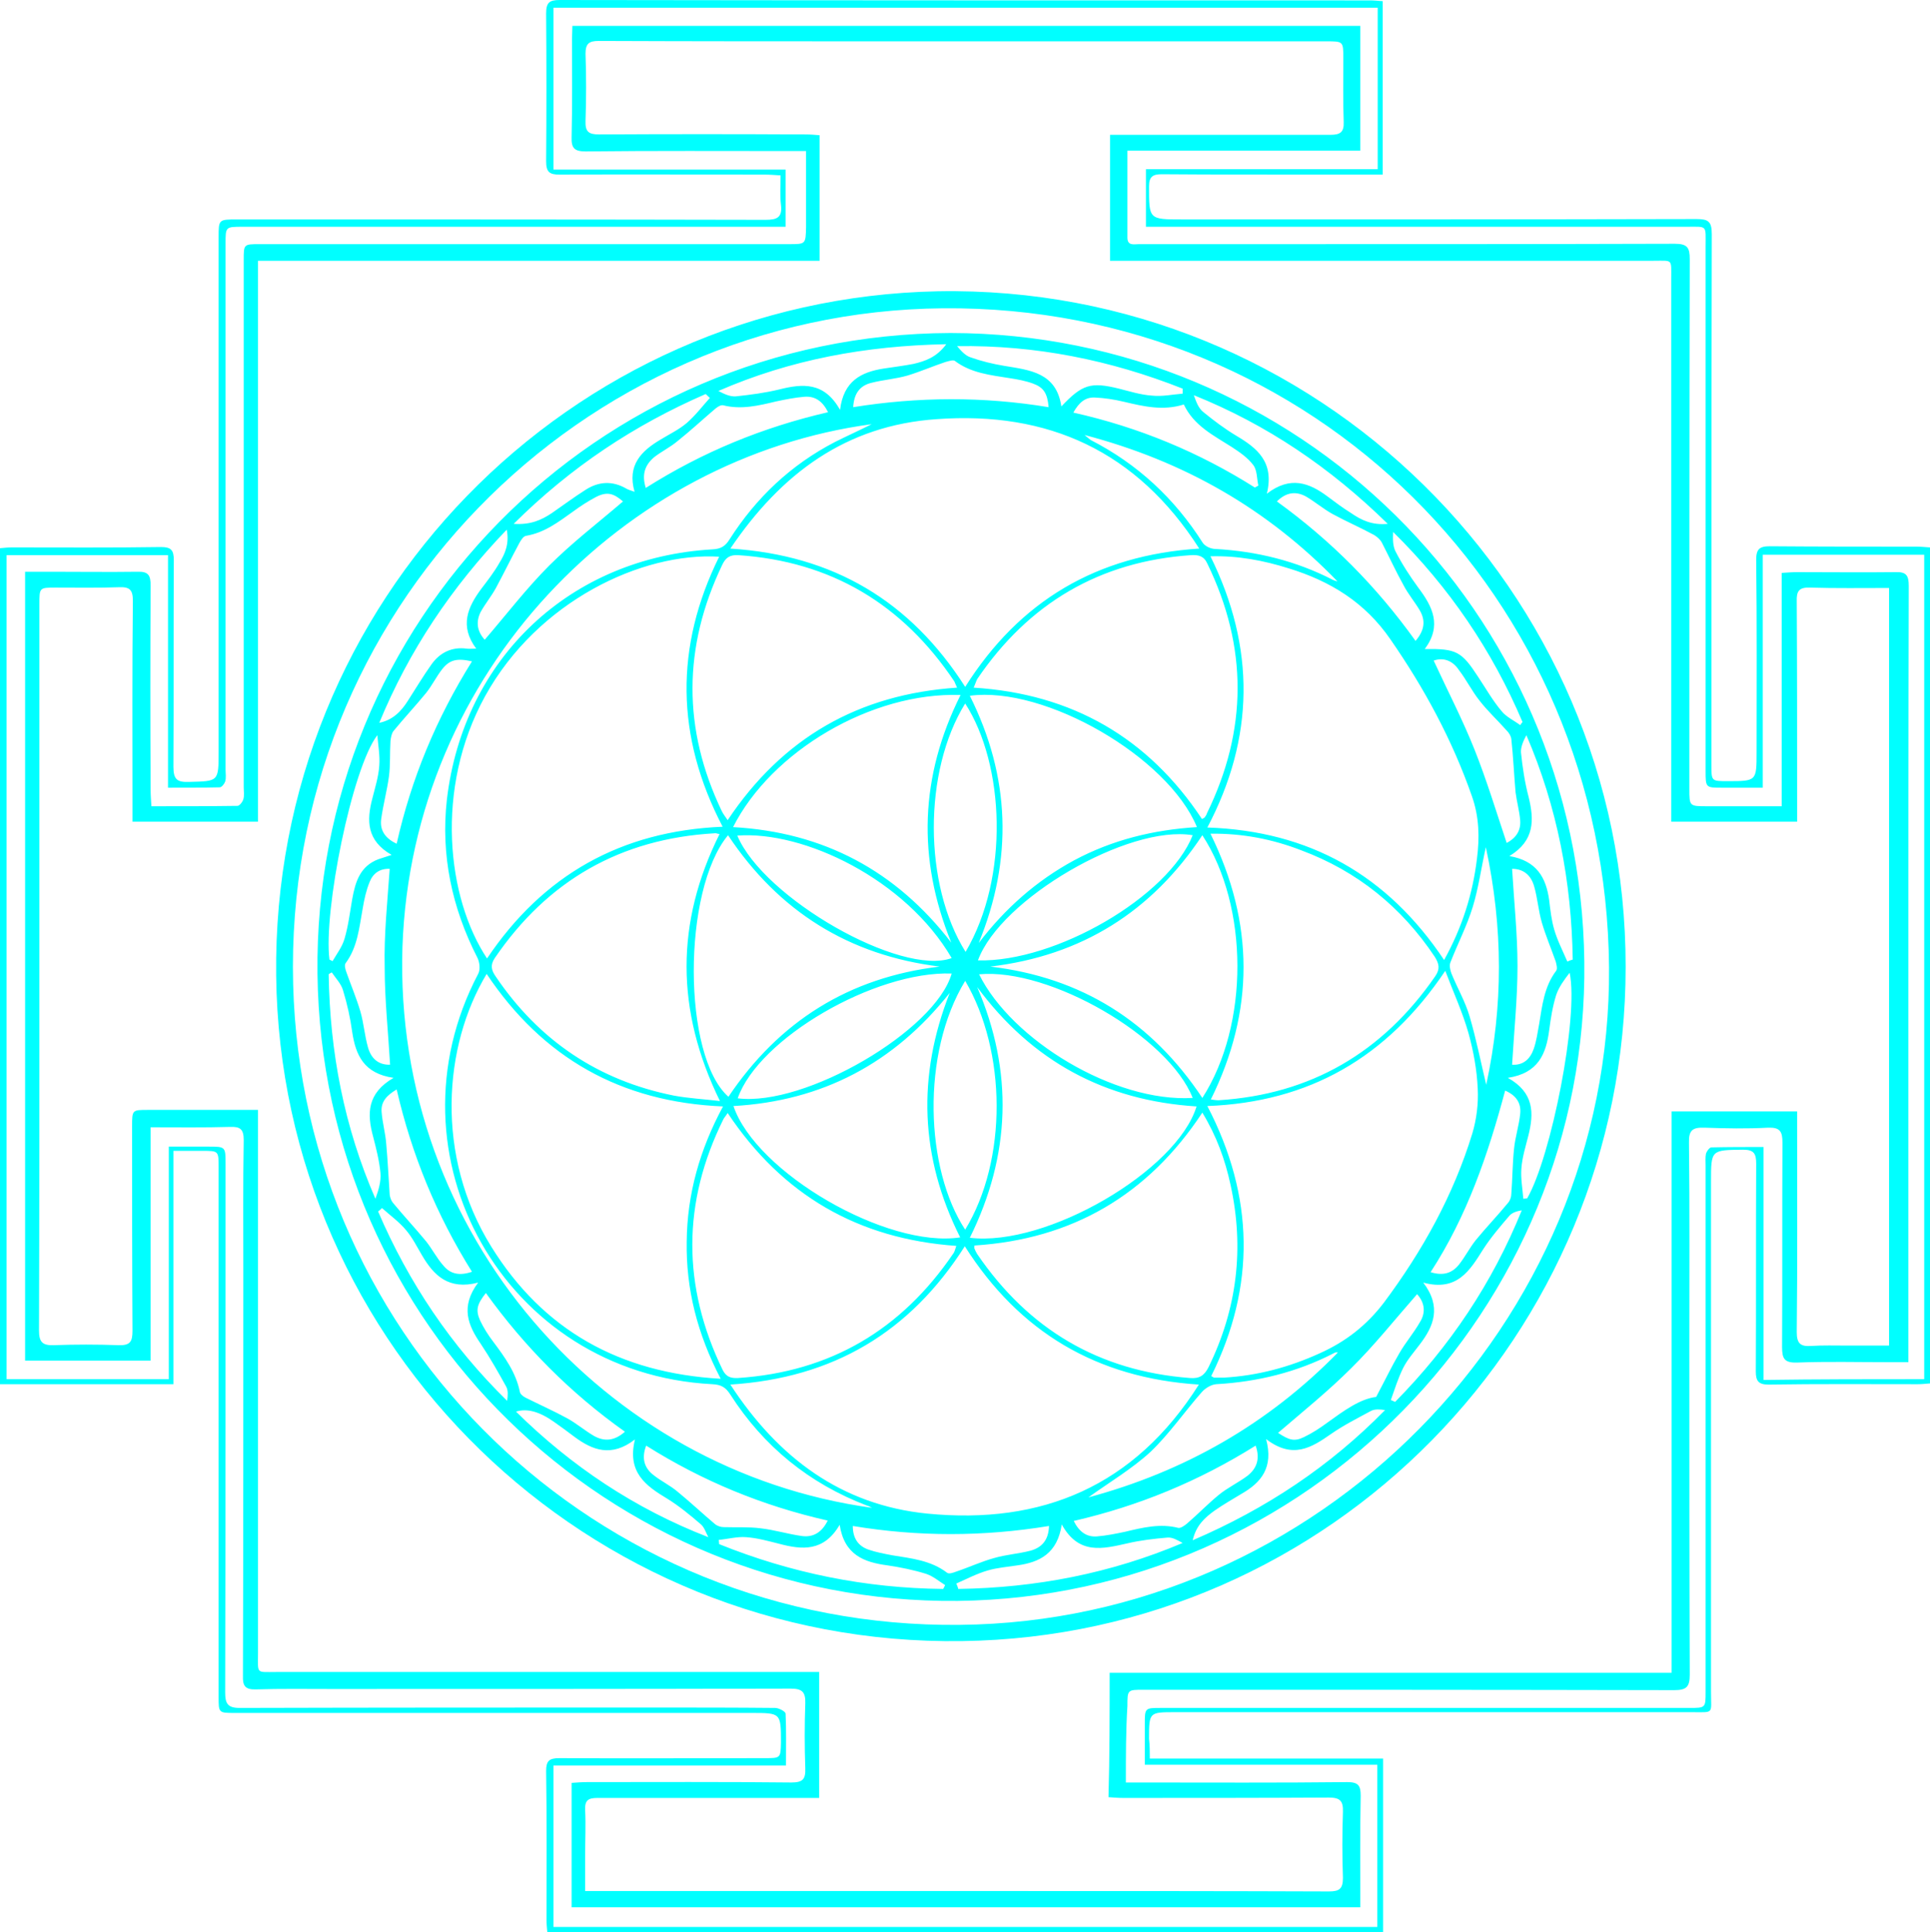
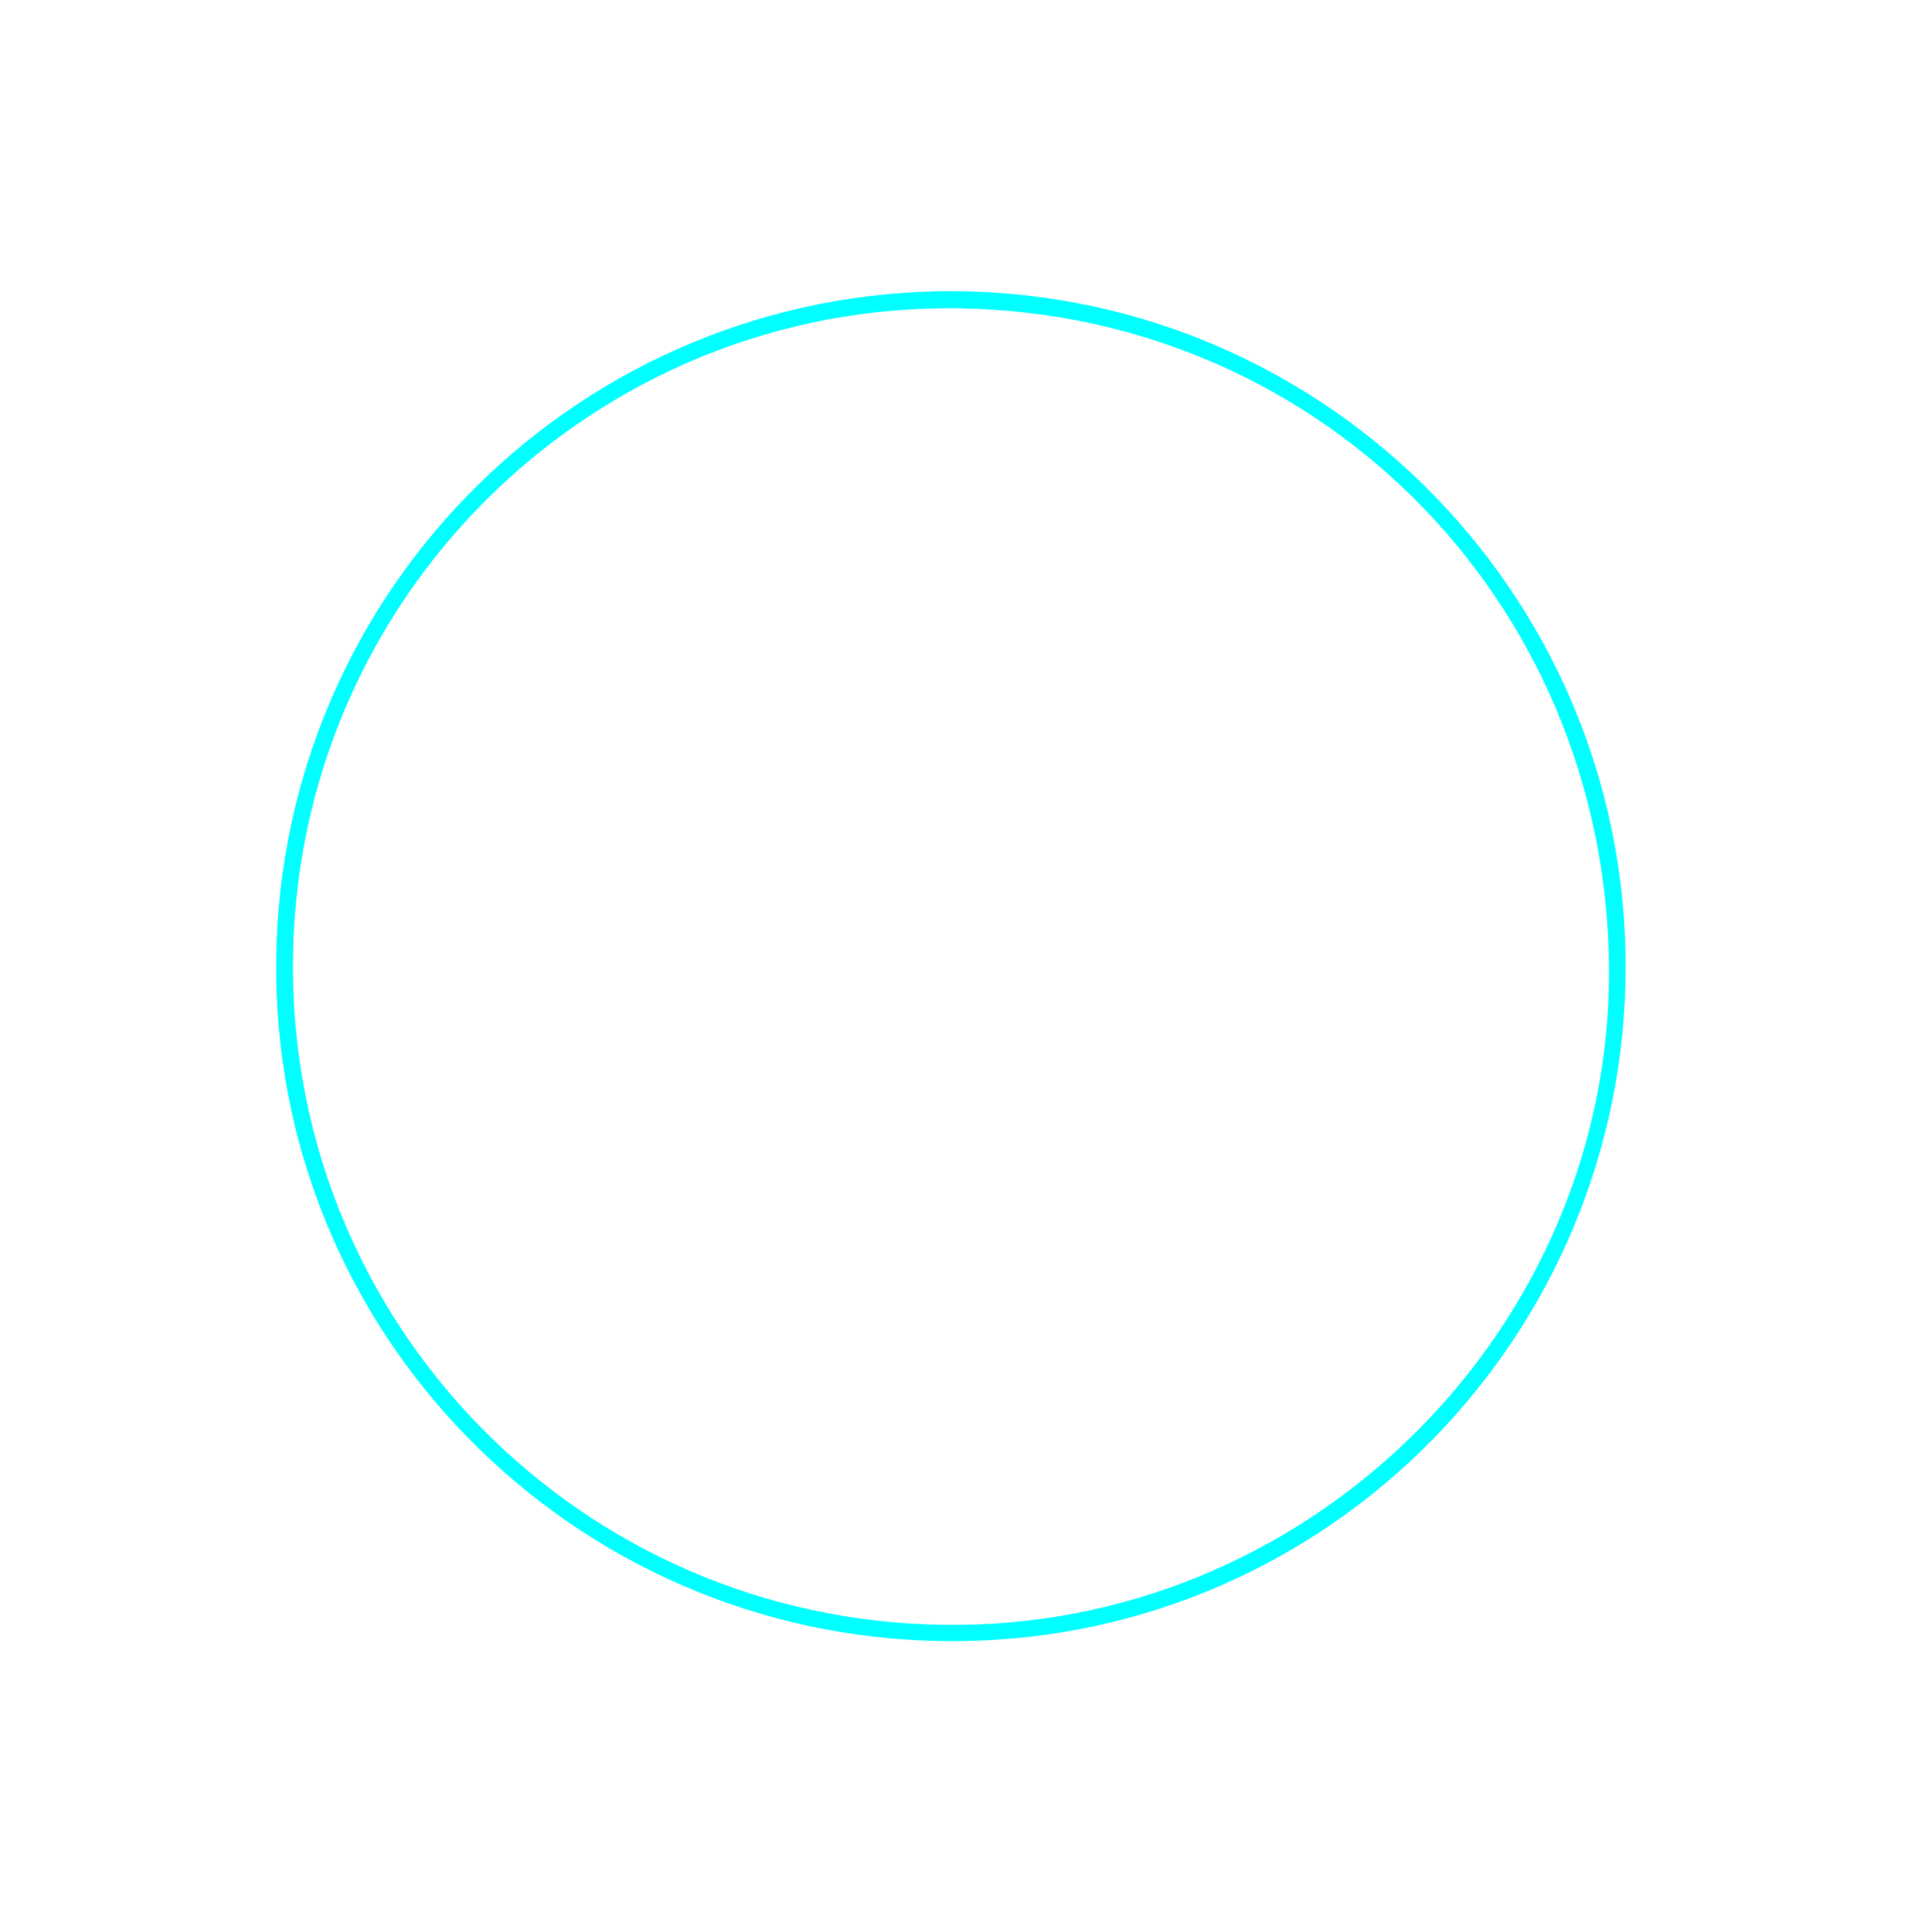
<svg xmlns="http://www.w3.org/2000/svg" height="500.1" preserveAspectRatio="xMidYMid meet" version="1.0" viewBox="-0.0 -0.1 499.7 500.1" width="499.7" zoomAndPan="magnify">
  <g fill="#0FF" id="change1_1">
-     <path d="M297.7,455.1c20.3,0,40.2,0,60.4,0c0,15.2,0,29.9,0,44.9c-72.2,0-144.1,0-216.4,0c-0.1-1.1-0.2-2.1-0.2-3.1 c0-12.9,0.1-25.7-0.1-38.6c0-2.6,0.8-3.3,3.4-3.3c17.7,0.1,35.4,0,53.2,0c4.1,0,4.1,0,4.2-4c0-7.7,0-7.7-7.6-7.7 c-44.6,0-89.1,0-133.7,0c-4.3,0-4.3,0-4.3-4.1c0-45.7,0-91.4,0-137.1c0-4.3,0-4.3-4.2-4.3c-2.4,0-4.7,0-7.5,0c0,20.3,0,40.3,0,60.4 c-15.2,0-29.9,0-44.9,0c0-72.2,0-144.2,0-216.4c1.1-0.1,2.1-0.2,3.1-0.2c12.9,0,25.7,0.1,38.6-0.1c2.6,0,3.3,0.8,3.3,3.4 c-0.1,17.8,0,35.7-0.1,53.5c0,3.3,1,4,4,3.9c7.7-0.2,7.7,0,7.7-7.9c0-44.4,0-88.7,0-133.1c0-4.6,0-4.6,4.8-4.6 c45.6,0,91.2,0,136.8,0.1c3,0,4.4-0.6,4-3.9c-0.3-2.4-0.1-4.9-0.1-7.6c-1.6-0.1-2.8-0.2-4-0.2c-17.7,0-35.4-0.1-53.2,0 c-2.7,0-3.5-0.7-3.5-3.5c0.1-12.7,0.1-25.5,0-38.2c0-2.8,0.8-3.5,3.5-3.5c69.9,0.1,139.9,0.1,209.8,0.1c1,0,2,0.1,3.3,0.2 c0,14.9,0,29.7,0,44.9c-5.7,0-11.2,0-16.8,0c-13.5,0-26.9,0-40.4-0.1c-2.3,0-3.3,0.6-3.3,3.1c0,8.6-0.1,8.6,8.6,8.6 c44.4,0,88.7,0,133.1-0.1c3.1,0,4,0.6,4,3.9c-0.1,45.8-0.1,91.6-0.1,137.4c0,4.2,0,4.2,4.2,4.2c7.5,0,7.5,0,7.5-7.5 c0-16.6,0.1-33.2-0.1-49.8c0-2.7,0.8-3.5,3.5-3.5c12.6,0.1,25.3,0.1,37.9,0.1c1.1,0,2.2,0.1,3.6,0.2c0,72.2,0,144.2,0,216.4 c-1.2,0.1-2.2,0.2-3.2,0.2c-12.9,0-25.7-0.1-38.6,0.1c-2.6,0-3.3-0.9-3.3-3.4c0.1-17.9,0-35.9,0.1-53.8c0-2.6-0.6-3.6-3.4-3.6 c-8.3,0.1-8.3,0-8.3,8.3c0,44,0,88.1,0,132.1c0,5.8,0.9,5.2-5,5.2c-44.6,0-89.1,0-133.7,0c-6.8,0-6.8,0-6.8,6.9 C297.7,451.8,297.7,453.2,297.7,455.1z M498.2,356.9c0-71.3,0-142.4,0-213.4c-14.1,0-27.8,0-41.8,0c0,20.1,0,40,0,60.3 c-3.7,0-7.1,0-10.5,0c-4.3,0-4.3,0-4.3-4.4c0-45.2,0-90.4,0-135.6c0-5.8,0.6-5.2-5.1-5.2c-45.1,0-90.2,0-135.2,0c-1.5,0-3,0-4.6,0 c0-5.2,0-9.9,0-14.9c20.1,0,40,0,60,0c0-14.1,0-27.8,0-41.8c-71.2,0-142.3,0-213.4,0c0,14,0,27.7,0,41.9c20.2,0,40.1,0,60.1,0 c0,5.1,0,9.7,0,14.8c-1.6,0-3,0-4.4,0c-45.4,0-90.8,0-136.2,0c-4.4,0-4.4,0-4.4,4.3c0,45.4,0,90.8,0,136.2c0,1,0.2,2.1-0.1,3.1 c-0.2,0.6-0.9,1.5-1.4,1.5c-4.3,0.1-8.6,0.1-13.4,0.1c0-20.3,0-40.3,0-60.2c-14.2,0-27.9,0-41.8,0c0,71.2,0,142.3,0,213.3 c14,0,27.8,0,42,0c0-20.2,0-40,0-60.2c3.6,0,6.9,0,10.2,0c4.5,0,4.5,0,4.5,4.5c0,45.6,0,91.2-0.1,136.8c0,2.8,0.6,4,3.7,4 c36-0.1,71.9-0.1,107.9-0.1c10.3,0,20.5,0,30.8,0.1c0.9,0,2.7,0.9,2.7,1.5c0.2,4.3,0.1,8.6,0.1,13.4c-20.3,0-40.2,0-60.2,0 c0,14.2,0,27.9,0,41.8c71.2,0,142.2,0,213.3,0c0-14.1,0-27.9,0-42c-20.1,0-40,0-60.2,0c0-3.7,0-7.1,0-10.5c0-4.2,0-4.2,4.2-4.2 c45.6,0,91.2,0,136.8,0c4.2,0,4.2,0,4.2-4.2c0-45.4,0-90.8,0-136.2c0-1-0.1-2.1,0.1-3.1c0.2-0.6,0.9-1.6,1.4-1.6 c4.4-0.1,8.8-0.1,13.5-0.1c0,20.4,0,40.2,0,60.3C470.5,356.9,484.2,356.9,498.2,356.9z" />
-     <path d="M291.5,461.3c1.6,0,2.9,0,4.1,0c17.7,0,35.4,0.1,53.2-0.1c2.8,0,3.5,0.8,3.5,3.5c-0.2,9.5-0.1,19-0.1,28.9 c-68.1,0-136,0-204.2,0c0-10.7,0-21.3,0-32.2c1.4-0.1,2.7-0.2,4-0.2c17.6,0,35.2-0.1,52.9,0.1c3,0,3.7-0.9,3.6-3.7 c-0.2-5.6-0.2-11.2,0-16.8c0.1-3-0.9-3.8-3.8-3.8c-39.7,0.1-79.4,0.1-119.1,0.1c-6.4,0-12.9-0.1-19.3,0.1c-2.8,0.1-3.5-0.9-3.4-3.5 c0.1-34.9,0.1-69.9,0.1-104.8c0-11.3-0.1-22.6,0.1-33.9c0-2.8-0.9-3.5-3.5-3.4c-6.7,0.2-13.4,0.1-20.6,0.1c0,20.2,0,40.2,0,60.4 c-11,0-21.6,0-32.5,0c0-67.9,0-135.7,0-204.2c2.2,0,4.4,0,6.7,0c7.5,0,14.9,0.1,22.4,0c2.9-0.1,3.4,1,3.4,3.6 c-0.1,17.6-0.1,35.2,0,52.9c0,1.3,0.1,2.6,0.2,4.2c7.6,0,15,0,22.3-0.1c0.5,0,1.3-1,1.5-1.7c0.3-1,0.1-2.1,0.1-3.1 c0-45.5,0-91,0-136.5c0-4.1,0-4.1,4.1-4.1c45.7,0,91.4,0,137.1,0c4.3,0,4.3,0,4.4-4.4c0-6.4,0-12.8,0-19.7c-1.5,0-2.7,0-3.9,0 c-17.7,0-35.4-0.1-53.2,0.1c-2.9,0-3.7-0.9-3.6-3.7c0.2-8.5,0.1-17,0.1-25.5c0-1,0.1-2,0.1-3.3c68,0,135.8,0,204,0 c0,10.6,0,21.2,0,32.3c-20,0-40,0-60.3,0c0,7.8,0,15.2,0,22.5c0,2.2,1.7,1.7,3,1.7c11.4,0,22.8,0,34.2,0c34.8,0,69.6,0,104.5-0.1 c3.3,0,3.9,1,3.9,4c-0.1,45.7-0.1,91.4-0.1,137.1c0,4.5,0,4.5,4.6,4.5c6.3,0,12.6,0,19.3,0c0-20.2,0-40.1,0-60.4 c1.6-0.1,2.8-0.2,4-0.2c8.5,0,17,0.1,25.5,0c2.8-0.1,3.4,0.9,3.4,3.6c-0.1,37.3-0.1,74.6-0.1,111.9c0,28.3,0,56.6,0,84.8 c0,1.2,0,2.4,0,4.2c-2,0-3.7,0-5.5,0c-7.8,0-15.5-0.2-23.3,0.1c-3.3,0.1-3.9-1-3.9-4c0.1-17.6,0-35.2,0.1-52.9c0-2.9-0.6-4-3.7-3.9 c-5.5,0.3-11,0.2-16.5,0c-3-0.1-4.1,0.6-4,3.9c0.2,17.5,0.1,35,0.1,52.5c0,28.4,0,56.8,0.1,85.2c0,3.1-0.8,4-4,4 c-45.8-0.1-91.6-0.1-137.4-0.1c-4.2,0-4.2,0-4.2,4.2C291.5,447.9,291.5,454.4,291.5,461.3z M287.3,432.9c48.5,0,96.7,0,145.5,0 c0-48.7,0-97,0-145.3c11,0,21.6,0,32.5,0c0,1.5,0,2.8,0,4.2c0,17.6,0.1,35.2-0.1,52.9c0,2.9,0.9,3.8,3.7,3.6 c3.1-0.2,6.2-0.1,9.3-0.1c3.6,0,7.2,0,10.9,0c0-65.6,0-130.7,0-196.1c-7,0-13.8,0.1-20.5-0.1c-2.8-0.1-3.5,0.9-3.4,3.6 c0.1,17.3,0.1,34.6,0.1,51.9c0,1.7,0,3.4,0,5.1c-11.2,0-21.8,0-32.6,0c0-1.7,0-3,0-4.3c0-45.4,0-90.8,0-136.2 c0-5.3,0.5-4.7-4.6-4.7c-45.6,0-91.2,0-136.8,0c-1.3,0-2.6,0-3.9,0c0-11.2,0-21.8,0-32.6c1.8,0,3.2,0,4.6,0c17.5,0,35,0,52.5,0 c2.5,0,3.5-0.7,3.4-3.3c-0.2-5.5-0.1-11-0.1-16.5c0-4.4,0-4.4-4.4-4.4c-38.2,0-76.5,0-114.7,0c-24.6,0-49.1,0-73.7-0.1 c-2.5,0-3.4,0.7-3.4,3.3c0.2,5.8,0.2,11.6,0,17.4c-0.1,2.8,0.8,3.5,3.5,3.5c17.8-0.1,35.6-0.1,53.5,0c1.2,0,2.4,0.1,3.6,0.2 c0,11,0,21.6,0,32.5c-48.5,0-96.8,0-145.4,0c0,48.6,0,96.8,0,145.2c-11,0-21.6,0-32.5,0c0-1.6,0-2.9,0-4.3 c0-17.6-0.1-35.2,0.1-52.9c0-2.8-0.8-3.6-3.5-3.5c-5.5,0.2-11,0.1-16.5,0.1c-4.2,0-4.2,0-4.2,4.3c0,30.9,0,61.8,0,92.6 c0,31.8,0,63.6-0.1,95.4c0,3,0.9,3.9,3.8,3.8c5.6-0.2,11.2-0.2,16.8,0c3,0.1,3.6-0.9,3.6-3.7c-0.1-17.6-0.1-35.2-0.1-52.9 c0-4.3,0-4.3,4.1-4.3c8.1,0,16.2,0,24.3,0c1.3,0,2.6,0,4.2,0c0,1.8,0,3.1,0,4.4c0,45.4,0,90.8,0,136.2c0,5.5-0.6,4.9,4.7,4.9 c45.5,0,91,0,136.5,0c1.3,0,2.6,0,4.1,0c0,11.1,0,21.7,0,32.6c-2,0-3.7,0-5.5,0c-17.3,0-34.6,0-51.9,0c-2.4,0-3.3,0.6-3.2,3.1 c0.2,3.9,0,7.9,0,11.8c0,3,0,5.9,0,9.2c1.9,0,3.2,0,4.5,0c36.4,0,72.7,0,109.1,0c26.3,0,52.6,0,79,0.1c2.7,0,3.6-0.7,3.6-3.5 c-0.2-5.7-0.2-11.4,0-17.1c0.1-2.9-0.8-3.7-3.7-3.7c-17.7,0.1-35.4,0.1-53.2,0.1c-1.2,0-2.4-0.1-3.8-0.2 C287.3,454.5,287.3,444,287.3,432.9z" />
    <path d="M420.9,250.2c0,95.1-76.3,173.2-171.8,174.5c-97.1,1.4-176.5-76-177.6-172.3 c-1.1-96.9,75.9-175.2,171.3-177.1C340.9,73.5,421,152.7,420.9,250.2z M416.6,250.3c-0.8-96-77-171.4-172.4-170.6 c-93.9,0.8-170.8,78.5-168.3,175c2.4,92.5,78.5,166.8,172.6,165.8C341.2,419.6,417.3,342.5,416.6,250.3z" />
-     <path d="M246.1,86.1c89.7,0.1,163,71.7,164.1,162.7c1.1,90-71.9,164.4-162.2,165.5C157.6,415.2,83.3,342.8,82.2,252 C81.1,160.9,154.2,86.4,246.1,86.1z M186.6,356.8c-6.1-11.7-9-23.3-8.8-35.5c0.1-12.3,3.4-23.9,9.4-35 c-26.5-1.1-46.7-12.6-61.2-34.3c-11.2,18.6-13.4,47.1,1.2,70.6C140.6,344.2,160.4,355.3,186.6,356.8z M186.2,144 c-20-1.2-47,11.5-60.6,36.1c-13.2,24-9.8,52.4,0.5,67.9c14.5-21.6,34.7-33,61-34.1C174.9,190.5,174.7,167.3,186.2,144z M189.1,141.9c26.7,1.7,46.6,13.6,60.8,35.8c14.1-22.3,34.1-34.1,60.6-35.8c-16.2-25.3-39.2-35.6-68-33.5 C219.1,110,202.3,122.4,189.1,141.9z M310.4,358.3c-26.5-1.7-46.5-13.6-60.6-35.8c-14.2,22.3-34.1,34.1-60.7,35.8 c12.4,19,28.8,31.2,51,33.4C269.7,394.6,293.7,384.7,310.4,358.3z M313.6,356.1c0.4,0.2,0.6,0.4,0.8,0.4c0.8,0,1.7,0,2.5,0 c8.7-0.5,16.9-2.7,24.8-6.3c6.7-3,12.1-7.2,16.6-13.1c10-13.4,18-27.8,22.9-43.8c1.1-3.7,1.6-7.7,1.4-11.6 c-0.2-4.8-1.1-9.7-2.4-14.4c-1.5-5.3-3.8-10.3-6-16.1c-15.1,22.5-35.3,34-61.6,35C324.8,309.7,325.1,332.9,313.6,356.1z M373.9,248.4c4.7-8.5,7.4-17.1,8.5-26.2c0.7-5.5,0.6-10.8-1.3-16.2c-5.1-14.6-12.3-27.9-21.1-40.6c-6.6-9.6-15.6-15.1-26.4-18.4 c-6.4-2-13-3.3-20.2-3.1c11.7,23.7,11.4,47-0.8,70.2C339,215,359.2,226.4,373.9,248.4z M225.8,390.2c-0.5-0.2-0.9-0.5-1.4-0.6 c-14.9-5.7-26.7-15.3-35.3-28.7c-1.2-1.9-2.4-2.6-4.7-2.7c-53.9-2.8-85.3-59.3-60.6-106.2c0.6-1.1,0.4-3-0.2-4.2 c-6.6-12.9-9.5-26.6-7.9-40.9c4.3-36.7,32-62.7,68.8-64.8c2.1-0.1,3.3-0.8,4.4-2.6c6.9-10.8,15.9-19.3,27.3-25.2 c3-1.5,6.1-2.9,9.5-4.6c-64,8.6-119,63.9-121.5,135.3C101.8,319.5,156.6,380.7,225.8,390.2z M252.3,322.3c0,0.4-0.1,0.6,0,0.8 c0.2,0.5,0.4,0.9,0.7,1.4c13.3,19.5,31.5,30.3,55.1,32.1c2.4,0.2,3.7-0.6,4.8-2.8c7.4-15.1,9.3-30.8,5.7-47.2 c-1.4-6.5-3.6-12.6-7.3-18.7C297.2,309.3,277.5,320.7,252.3,322.3z M188.4,288c-0.5,0.8-0.9,1.2-1.1,1.6 c-10.7,21.6-10.7,43.2-0.2,64.9c0.9,1.8,2.1,2.2,4,2.1c23.9-1.6,42.3-12.5,55.7-32.2c0.4-0.5,0.5-1.2,0.8-2 C222.2,320.6,202.6,309.3,188.4,288z M247.8,177.9c-0.4-0.8-0.5-1.2-0.7-1.6c-13.4-20-31.9-31.1-56-32.7c-2.1-0.1-3.2,0.6-4.1,2.5 c-10.2,21.3-10.3,42.5-0.1,63.8c0.4,0.8,0.9,1.4,1.5,2.3C202.6,190.9,222.3,179.6,247.8,177.9z M252.1,177.9 c25.5,1.6,45.2,13,59.1,34c0.4-0.2,0.6-0.3,0.7-0.4c0.2-0.3,0.5-0.7,0.6-1.1c10.5-21.5,10.6-43,0.1-64.6c-0.9-2-2.3-2.3-4.2-2.2 c-23.7,1.6-42.1,12.5-55.4,32.1C252.7,176.3,252.5,177,252.1,177.9z M313.4,215.7c11.4,23.2,11.4,45.9,0.1,68.8 c0.8,0.1,1.4,0.2,2,0.2c23.9-1.5,42.5-12.4,56.1-32.1c1.3-1.9,1-3.2-0.1-5c-8.6-12.9-20.1-22.2-34.6-27.6 C329.4,217.1,321.7,215.6,313.4,215.7z M186.3,215.8c-0.7-0.1-1-0.3-1.3-0.2c-24.3,1.4-43.2,12.2-56.9,32.3 c-1.2,1.8-0.9,3.1,0.2,4.7c11.2,16.6,26.6,27,46.2,30.9c3.8,0.7,7.6,0.9,11.9,1.4C174.9,261.4,174.9,238.7,186.3,215.8z M243.3,250.1c-23.5-2.9-41.7-14.3-54.8-34c-11.9,14.3-11.8,57.2,0.1,67.7C201.7,264.3,219.8,252.9,243.3,250.1z M311.3,216.1 c-13.1,19.8-31.3,31.2-54.9,34c23.7,2.8,41.8,14.3,54.9,34C323.5,265.1,323.3,234.5,311.3,216.1z M253,255.4 c9.4,21.8,8.7,43.5-1.9,64.9c19.8,2.4,53.6-17.3,58.7-34C286.1,284.8,267.2,274.6,253,255.4z M189.8,214 c23.4,1.3,42.2,11.3,56.5,29.9c-8.9-21.8-8.1-43.1,2.4-64.1C225.6,179,199.7,194.4,189.8,214z M251.1,180c10.5,21,11.2,42.3,2.3,64 c6.8-8.9,14.9-16.1,24.7-21.4c9.9-5.3,20.5-7.9,31.8-8.6C302.4,195.8,270.5,177.4,251.1,180z M248.6,320.2 c-10.4-20.7-11.2-41.7-2.7-63.3c-14.4,18.2-33,28-56,29.3C195.7,303.4,229.6,323.1,248.6,320.2z M253.2,248.5 c20.1,0.5,49.3-16.5,55.6-32.4C292.2,213.3,259,232.6,253.2,248.5z M191,284.2c17.4,2.2,51.2-17.5,55.4-32.3 C226.5,251.2,196.4,268.7,191,284.2z M249.9,253.8c-11.5,18.9-10.3,48.8,0,64.4C260.9,300.1,260.6,272,249.9,253.8z M250,246.3 c11.4-19.4,10.1-48.5-0.1-64.3C239,199.6,239.1,228.9,250,246.3z M190.9,216.2c6.8,16.2,42.4,36.5,55.5,31.7 C234.5,227.5,208.1,214.9,190.9,216.2z M253.5,252.1c8.4,17,35,33.2,55.3,32C302.6,268.3,271.8,250.4,253.5,252.1z M281.8,387.5 c24.9-6.7,46.5-19,64.6-37.5c-0.5-0.1-0.8,0-1.1,0.2c-9.5,4.9-19.7,7.4-30.4,8c-1.3,0.1-2.8,1-3.7,2c-4.5,5.1-8.4,10.8-13.3,15.5 C293,380.2,287.2,383.6,281.8,387.5z M280.8,112.5c1,0.8,1.3,1.1,1.6,1.3c12.1,6.2,21.7,15.1,29,26.6c0.6,0.9,2.1,1.6,3.3,1.6 c10.7,0.6,20.9,3.1,30.4,8c0.4,0.2,0.8,0.3,1.2,0.4C328.2,131.7,306.7,119.3,280.8,112.5z M384.7,219.2c-1.2,5.4-1.9,10.6-3.4,15.5 c-1.5,4.9-3.9,9.5-5.8,14.4c-0.3,0.8,0,2,0.3,2.8c1.5,3.7,3.6,7.3,4.7,11.1c1.7,5.8,2.9,11.8,4.3,17.7 C389.2,260.4,389.2,240,384.7,219.2z M366.5,165.8c2.4-2.8,2.6-5.3,1.1-7.9c-1.3-2.2-3-4.2-4.2-6.5c-2-3.6-3.7-7.3-5.6-11 c-0.4-0.8-1.2-1.5-2-2c-3.5-1.9-7.2-3.5-10.7-5.4c-2.4-1.3-4.6-3.2-7-4.6c-2.6-1.4-5.1-1.1-7.5,1.3 C344.6,139.8,356.4,151.7,366.5,165.8z M325.1,374.1c-14.7,9.2-30.2,15.6-47.1,19.5c1.4,2.8,3.3,4.2,6,4c2.5-0.2,4.9-0.7,7.3-1.2 c4.6-1.1,9.1-2.2,13.8-1c0.6,0.1,1.6-0.6,2.2-1.1c2.8-2.4,5.4-5.1,8.2-7.4c2.3-1.9,5.1-3.2,7.5-5 C325.4,380,326.3,377.5,325.1,374.1z M391.5,275.5c2.9,0.2,4.7-1.5,5.6-4.1c0.7-2,1-4.2,1.4-6.4c0.8-4.8,1.3-9.7,4.4-13.8 c0.4-0.5,0.1-1.6-0.1-2.4c-1.2-3.4-2.6-6.7-3.6-10.1c-0.9-3.1-1.1-6.3-2-9.4c-0.8-2.8-2.7-4.5-5.7-4.5c0.5,8.5,1.4,16.8,1.4,25.2 C392.9,258.4,392,266.9,391.5,275.5z M102.7,281.9c-2.5,1.5-4.1,3.1-3.9,5.8c0.2,2.8,1,5.5,1.2,8.3c0.4,4.4,0.6,8.8,0.9,13.2 c0.1,0.7,0.4,1.5,0.8,2c2.8,3.4,5.8,6.6,8.6,10c1.6,2,2.8,4.4,4.5,6.3c1.8,2.2,4.2,2.7,7.4,1.6C113,314.4,106.6,298.8,102.7,281.9z M167.3,374.1c-1.3,3.4-0.4,5.9,2,7.7c1.9,1.5,4.2,2.6,6.1,4.2c3.3,2.7,6.5,5.7,9.7,8.4c0.6,0.5,1.5,0.8,2.3,0.8 c3.2,0.1,6.4-0.1,9.5,0.3c3.6,0.4,7.1,1.5,10.7,2c2.9,0.4,5.2-0.9,6.7-4C197.5,389.7,181.9,383.3,167.3,374.1z M271.5,105.3 c-0.3-3.6-1.3-5.1-4-6.1c-1.9-0.7-4-1.1-6-1.4c-5-0.8-10.1-1.3-14.3-4.5c-0.5-0.3-1.6,0.1-2.4,0.3c-3.3,1.1-6.5,2.5-9.8,3.5 c-3.1,0.9-6.3,1.1-9.4,1.9c-2.9,0.7-4.5,2.7-4.7,6.3C237.7,102.6,254.6,102.5,271.5,105.3z M100.9,224.8c-2.5-0.1-4.3,1.1-5.2,3.4 c-0.9,2.2-1.4,4.5-1.8,6.9c-0.9,4.9-1.3,9.9-4.4,14.1c-0.4,0.5-0.1,1.6,0.2,2.4c1.2,3.4,2.6,6.7,3.6,10.1c0.9,3.1,1.1,6.3,2,9.4 c0.8,2.8,2.7,4.5,5.7,4.4c-0.5-8.5-1.4-16.9-1.4-25.2C99.4,241.8,100.3,233.4,100.9,224.8z M102.7,218.3 c3.8-16.9,10.3-32.5,19.5-47.2c-3.9-0.9-5.8-0.4-7.7,2c-1.5,1.9-2.6,4.2-4.2,6.2c-2.7,3.3-5.7,6.5-8.4,9.8 c-0.5,0.6-0.7,1.7-0.8,2.6c-0.2,3.1,0,6.2-0.4,9.2c-0.5,3.7-1.5,7.3-2,11C98.3,214.8,99.7,216.9,102.7,218.3z M271.6,394.9 c-17.1,2.8-33.9,2.8-50.8,0c0,3.3,1.5,5.2,4,6.1c2,0.7,4.2,1.1,6.3,1.5c4.9,0.8,9.9,1.3,14.1,4.5c0.5,0.4,1.6,0,2.4-0.3 c3.3-1.1,6.5-2.6,9.8-3.5c3.1-0.9,6.3-1.1,9.4-1.9C269.7,400.5,271.5,398.6,271.6,394.9z M161.8,370.5c-14.1-10-26-22-36-35.9 c-2.3,2.9-2.7,4.4-1.5,7.1c0.9,1.9,2.1,3.8,3.4,5.5c3,4,5.9,8,6.9,13c0.1,0.6,0.9,1.2,1.5,1.5c3.6,1.8,7.2,3.4,10.7,5.3 c2.4,1.3,4.6,3.2,7,4.6C156.5,373.1,159.1,372.9,161.8,370.5z M183.8,102.9c-0.4-0.3-0.7-0.7-1.1-1c-18.4,8-34.8,18.8-49.7,33.6 c4.4,0.3,7.2-1,9.9-2.8c2.9-2,5.7-4.1,8.7-6c3.4-2.2,7-2.4,10.6-0.3c0.5,0.3,1,0.4,2.1,0.8c-2-6.9,1.8-10.6,6.7-13.5 c2.3-1.4,4.8-2.6,6.8-4.3C180.1,107.4,181.9,105,183.8,102.9z M324.9,126.1c0.3-0.2,0.6-0.3,0.9-0.5c-0.4-1.8-0.3-4-1.3-5.3 c-1.4-1.9-3.6-3.4-5.6-4.7c-4.7-3-9.8-5.5-12.4-11c-5.4,1.7-10.4,0.5-15.5-0.7c-2.5-0.6-5.1-1-7.6-1.1c-2.5-0.1-4.1,1.4-5.5,3.9 C294.9,110.5,310.5,117,324.9,126.1z M359.3,135.5c-14.9-14.6-31.3-25.7-50.2-33.3c0.6,1.7,1.2,3.4,2.5,4.4 c2.7,2.2,5.5,4.3,8.5,6.1c5.4,3.2,9.9,6.8,7.9,15c6.1-4.7,11-2.8,15.7,0.7c2,1.5,4,3,6.1,4.3C352.4,134.5,355.2,135.9,359.3,135.5z M167.2,126.2c14.7-9.3,30.3-15.7,47.2-19.6c-1.4-2.8-3.3-4.2-6.1-4c-2.5,0.2-4.9,0.7-7.3,1.2c-4.6,1.1-9.1,2.2-13.8,1 c-0.6-0.1-1.4,0.4-2,0.9c-3.3,2.8-6.4,5.7-9.8,8.4c-1.9,1.6-4.2,2.7-6.1,4.2C167,120.3,166.1,122.7,167.2,126.2z M368.9,167.9 c8.2-0.1,9.5,0.6,13.8,7.2c2,3,3.8,6.2,6.1,8.9c1.2,1.5,3.2,2.4,4.8,3.6c0.2-0.3,0.4-0.6,0.6-0.8c-7.9-18.6-19-34.9-33.5-49.2 c-0.1,1.8-0.1,3.6,0.6,5c1.7,3.3,3.7,6.4,5.9,9.4C370.9,156.9,373.4,161.8,368.9,167.9z M366.9,334.9c-5.8,6.6-11.1,13.3-17.1,19.2 c-5.9,5.9-12.5,11.2-18.9,16.7c2.9,1.9,4.2,2.3,6.7,1.1c2.1-1,4.1-2.3,6-3.7c4.3-3.1,8.5-6.2,12.7-6.7c2.3-4.3,4-7.9,6-11.3 c1.6-2.8,3.7-5.2,5.3-8C369.2,339.7,368.9,337.1,366.9,334.9z M125.5,165.5c5.6-6.5,10.8-13.3,16.7-19.2c6-6,12.7-11.1,19.1-16.6 c-2.4-2.1-4.1-2.6-6.9-1.2c-2.1,1.1-4.1,2.4-6,3.8c-3.8,2.7-7.4,5.5-12.2,6.3c-0.7,0.1-1.3,1.1-1.7,1.8c-2.1,3.9-4,7.8-6.1,11.7 c-1.2,2.2-2.8,4.1-4,6.3C123.2,160.9,123.5,163.3,125.5,165.5z M98.2,187c3.5-0.7,5.7-3,7.4-5.7c2-3.1,3.9-6.3,6.1-9.4 c2.2-3.1,5.3-4.6,9.1-4.1c0.7,0.1,1.3,0,2.5,0c-4.4-5.9-2.2-10.8,1.4-15.6c1.6-2.1,3.3-4.3,4.6-6.6c1.5-2.4,2.6-5,1.9-8.6 C116.9,151.9,105.9,168.3,98.2,187z M306.2,101.8c0-0.4,0-0.9,0-1.3c-18.7-7.4-38.1-11.3-58.4-11c1.1,1.3,2.2,2.5,3.5,2.9 c2.8,1,5.7,1.7,8.7,2.2c6.6,1.1,13.5,1.7,14.8,10.5c5.4-5.7,7.6-6.4,14.9-4.6c2.8,0.7,5.6,1.6,8.5,1.8 C300.9,102.6,303.6,102,306.2,101.8z M245,89c-20.9,0.4-40.4,4-59,12.1c1.5,0.8,3,1.5,4.5,1.4c3.8-0.4,7.6-0.9,11.3-1.8 c6-1.5,11.6-2,15.7,5.3c0.9-7.5,5.5-9.8,11.3-10.7c2.6-0.4,5.1-0.7,7.7-1.2C239.5,93.4,242.5,92.4,245,89z M327.8,372.4 c2,7.4-1.3,11.3-6.4,14.2c-2.3,1.4-4.6,2.7-6.9,4.3c-2.5,1.8-4.8,3.8-5.7,7.7c19.1-8.2,35.6-19.2,49.8-33.7 c-1.3-0.2-2.6-0.3-3.6,0.2c-3.5,1.9-7.1,3.7-10.4,6C339.6,374.6,334.7,377.7,327.8,372.4z M183.4,397.8c-0.6-1.1-1-2.5-1.9-3.3 c-2.8-2.4-5.7-4.8-8.8-6.7c-5.5-3.3-10.4-6.8-8.3-15.3c-6.1,4.7-11,2.8-15.7-0.7c-1.7-1.3-3.5-2.6-5.2-3.8c-3.8-2.7-7-3.6-9.9-2.7 C147.9,379.4,164.3,390.4,183.4,397.8z M368.5,331.9c4.8,6.3,2.7,11.3-0.9,16c-1.5,2-3.2,3.9-4.3,6.1c-1.3,2.6-2.2,5.5-3.2,8.3 c0.4,0.2,0.8,0.3,1.1,0.5c14.2-14.4,25.2-30.8,32.8-49.6c-1.3,0.2-2.5,0.6-3.2,1.4c-2.4,2.8-4.8,5.6-6.8,8.7 C380.6,328.7,377.3,334.3,368.5,331.9z M85.3,248.3c0.3,0.1,0.6,0.3,0.8,0.4c1.1-1.9,2.5-3.7,3.1-5.8c1-3.4,1.4-6.9,2-10.3 c0.8-4.4,2-8.5,6.8-10.3c0.9-0.3,1.8-0.6,3.4-1.1c-6.5-3.7-6.5-8.9-5-14.6c0.7-2.8,1.6-5.6,1.8-8.5c0.2-2.6-0.3-5.3-0.5-7.9 C91.1,198.8,83.7,235.9,85.3,248.3z M123.8,331.9c-7.7,2-11.5-1.9-14.5-7c-1.3-2.2-2.5-4.6-4.1-6.5c-1.8-2.2-4.2-3.9-6.3-5.8 c-0.3,0.3-0.6,0.6-1,0.9c7.9,18.4,18.9,34.8,33.4,49c0.2-1.3,0.3-2.6-0.2-3.6c-2.1-3.8-4.2-7.5-6.6-11.1 C121.2,343,119.1,338.2,123.8,331.9z M394.4,310.2c0.3,0,0.7-0.1,1-0.1c6.2-10.7,13.4-47,11-58.4c-1.4,1.8-2.8,3.7-3.5,5.8 c-0.9,2.9-1.4,6-1.8,9.1c-0.8,6.1-2.8,11.1-10.7,12.3c6.8,3.8,6.8,9.1,5.3,15c-0.7,2.8-1.6,5.6-1.8,8.5 C393.7,304.9,394.2,307.6,394.4,310.2z M405.8,248.8c0.5-0.2,0.9-0.4,1.4-0.5c-0.3-20.1-4-39.5-12-58.1c-0.8,1.5-1.5,3.1-1.4,4.5 c0.4,3.9,1,7.8,2,11.6c1.4,5.8,1.6,11.2-5,15.2c7.1,1.2,9.5,5.6,10.3,11.4c0.3,2.6,0.6,5.2,1.3,7.6 C403.2,243.3,404.6,246,405.8,248.8z M247.6,409.8c0.2,0.5,0.4,0.9,0.5,1.4c20.1-0.3,39.4-4,58.1-11.9c-1.3-0.7-2.6-1.5-3.9-1.4 c-3.5,0.3-7,0.7-10.4,1.5c-6.3,1.4-12.6,3.1-17-4.9c-1.1,7.5-5.7,9.8-11.5,10.6c-2.6,0.4-5.2,0.6-7.6,1.3 C253,407.2,250.3,408.6,247.6,409.8z M371.2,170.9c3.6,7.8,7.5,15.3,10.6,23.1c3.1,7.8,5.6,16,8.3,24.1c2.3-1.2,3.7-3.1,3.5-5.8 c-0.2-2.5-0.9-4.9-1.2-7.3c-0.4-4.6-0.6-9.2-1.1-13.8c-0.1-0.8-0.6-1.6-1.2-2.2c-2.3-2.6-4.9-5-7-7.7c-2-2.5-3.4-5.4-5.4-8 C376.1,170.9,373.7,170,371.2,170.9z M244.2,411.2c0.2-0.3,0.3-0.6,0.5-1c-1.6-1-3.1-2.3-4.9-2.9c-3.2-1-6.6-1.7-10-2.2 c-6.1-0.8-11.2-2.7-12.4-10.5c-4.1,7-9.7,6.5-15.7,4.9c-2.8-0.7-5.6-1.5-8.5-1.7c-2.3-0.2-4.8,0.5-7.1,0.7c0,0.4,0.1,0.7,0.1,1.1 C204.8,407.1,224.1,411,244.2,411.2z M370.4,329.2c3.2,1,5.5,0.3,7.3-1.9c1.6-2,2.8-4.4,4.4-6.4c2.7-3.3,5.7-6.4,8.4-9.7 c0.5-0.6,0.8-1.5,0.8-2.3c0.3-3.9,0.3-7.8,0.7-11.6c0.3-3.1,1.3-6.1,1.6-9.1c0.3-2.8-1.1-4.8-3.9-6 C385.3,298.6,379.9,314.6,370.4,329.2z M101.9,278.9c-7.7-1.1-9.8-5.9-10.7-11.8c-0.5-3.7-1.3-7.3-2.4-10.9 c-0.5-1.7-1.9-3.1-2.9-4.6c-0.3,0.2-0.6,0.3-0.8,0.5c0.3,20.1,4,39.5,12.1,58.1c0.8-2.2,1.5-4.5,1.3-6.7c-0.3-3.2-1.1-6.3-1.9-9.4 C95,288.2,95,282.9,101.9,278.9z" />
  </g>
</svg>